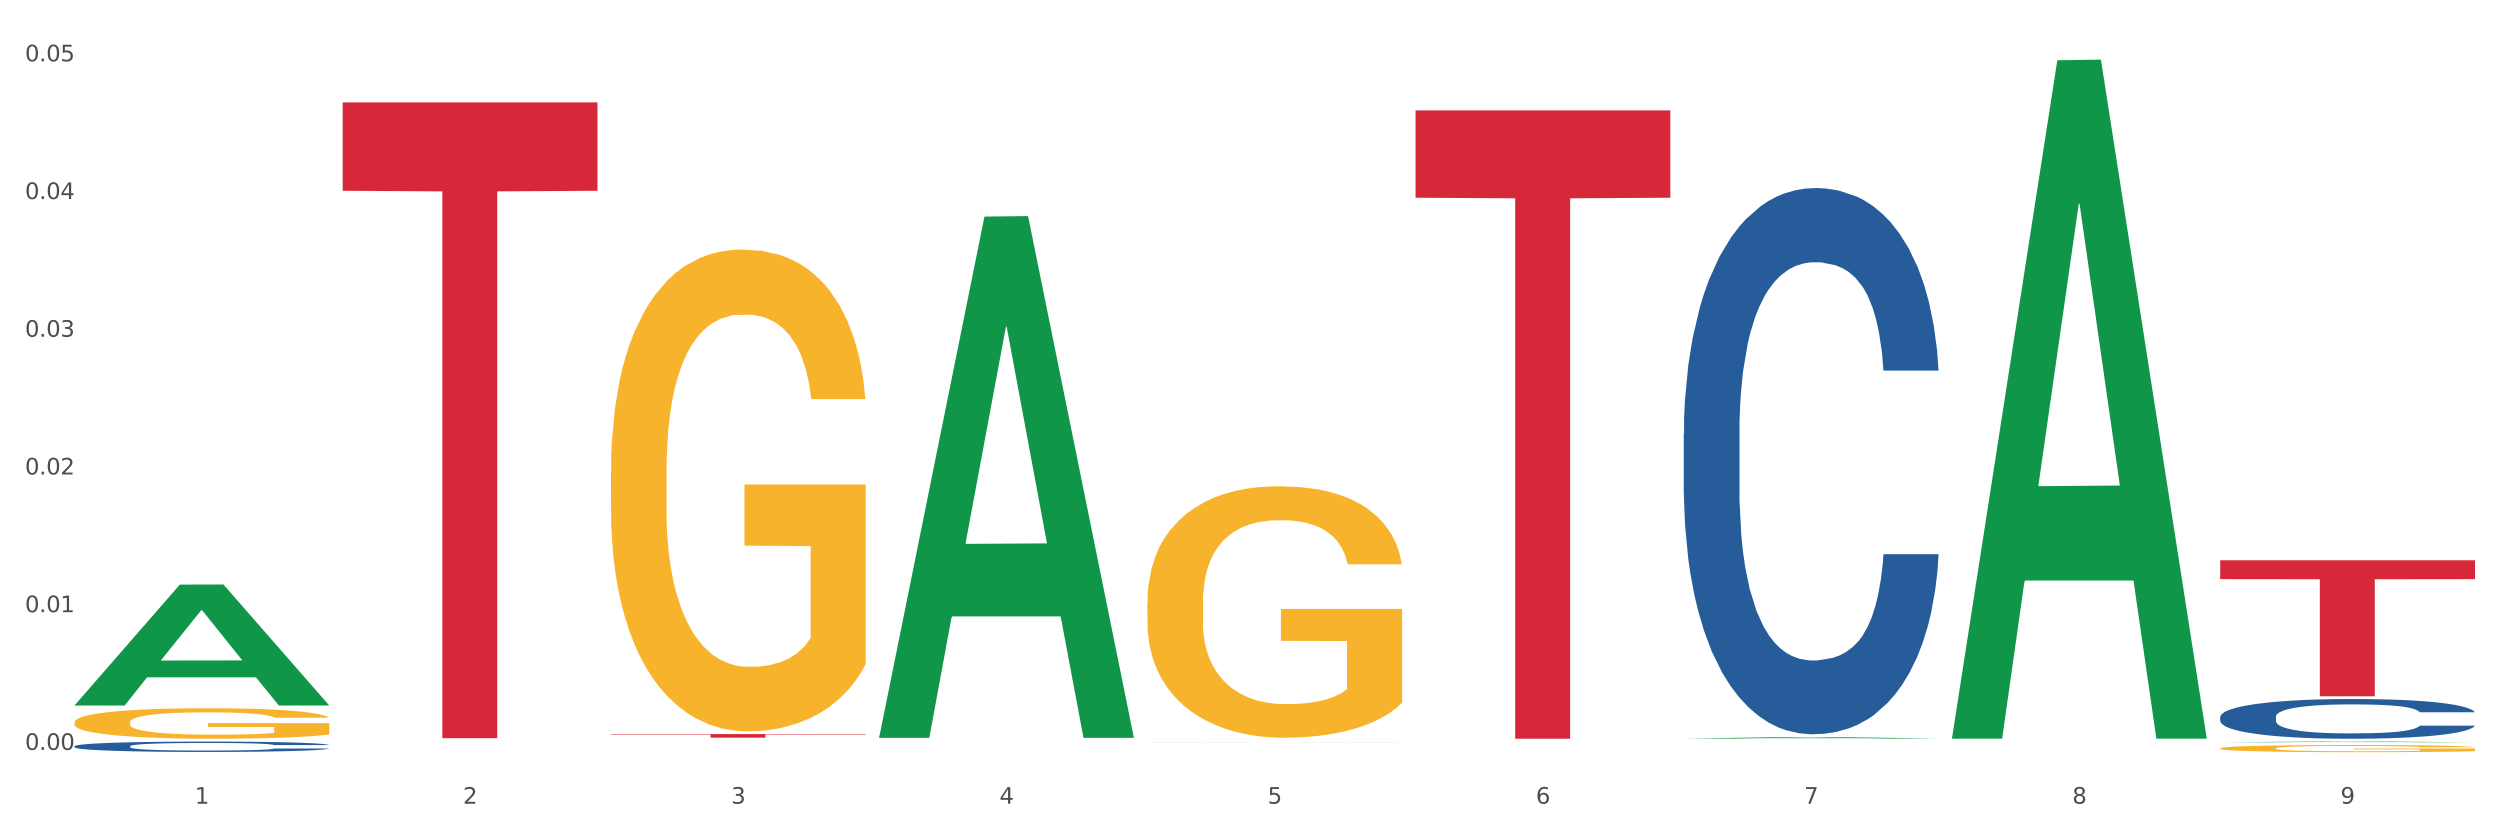
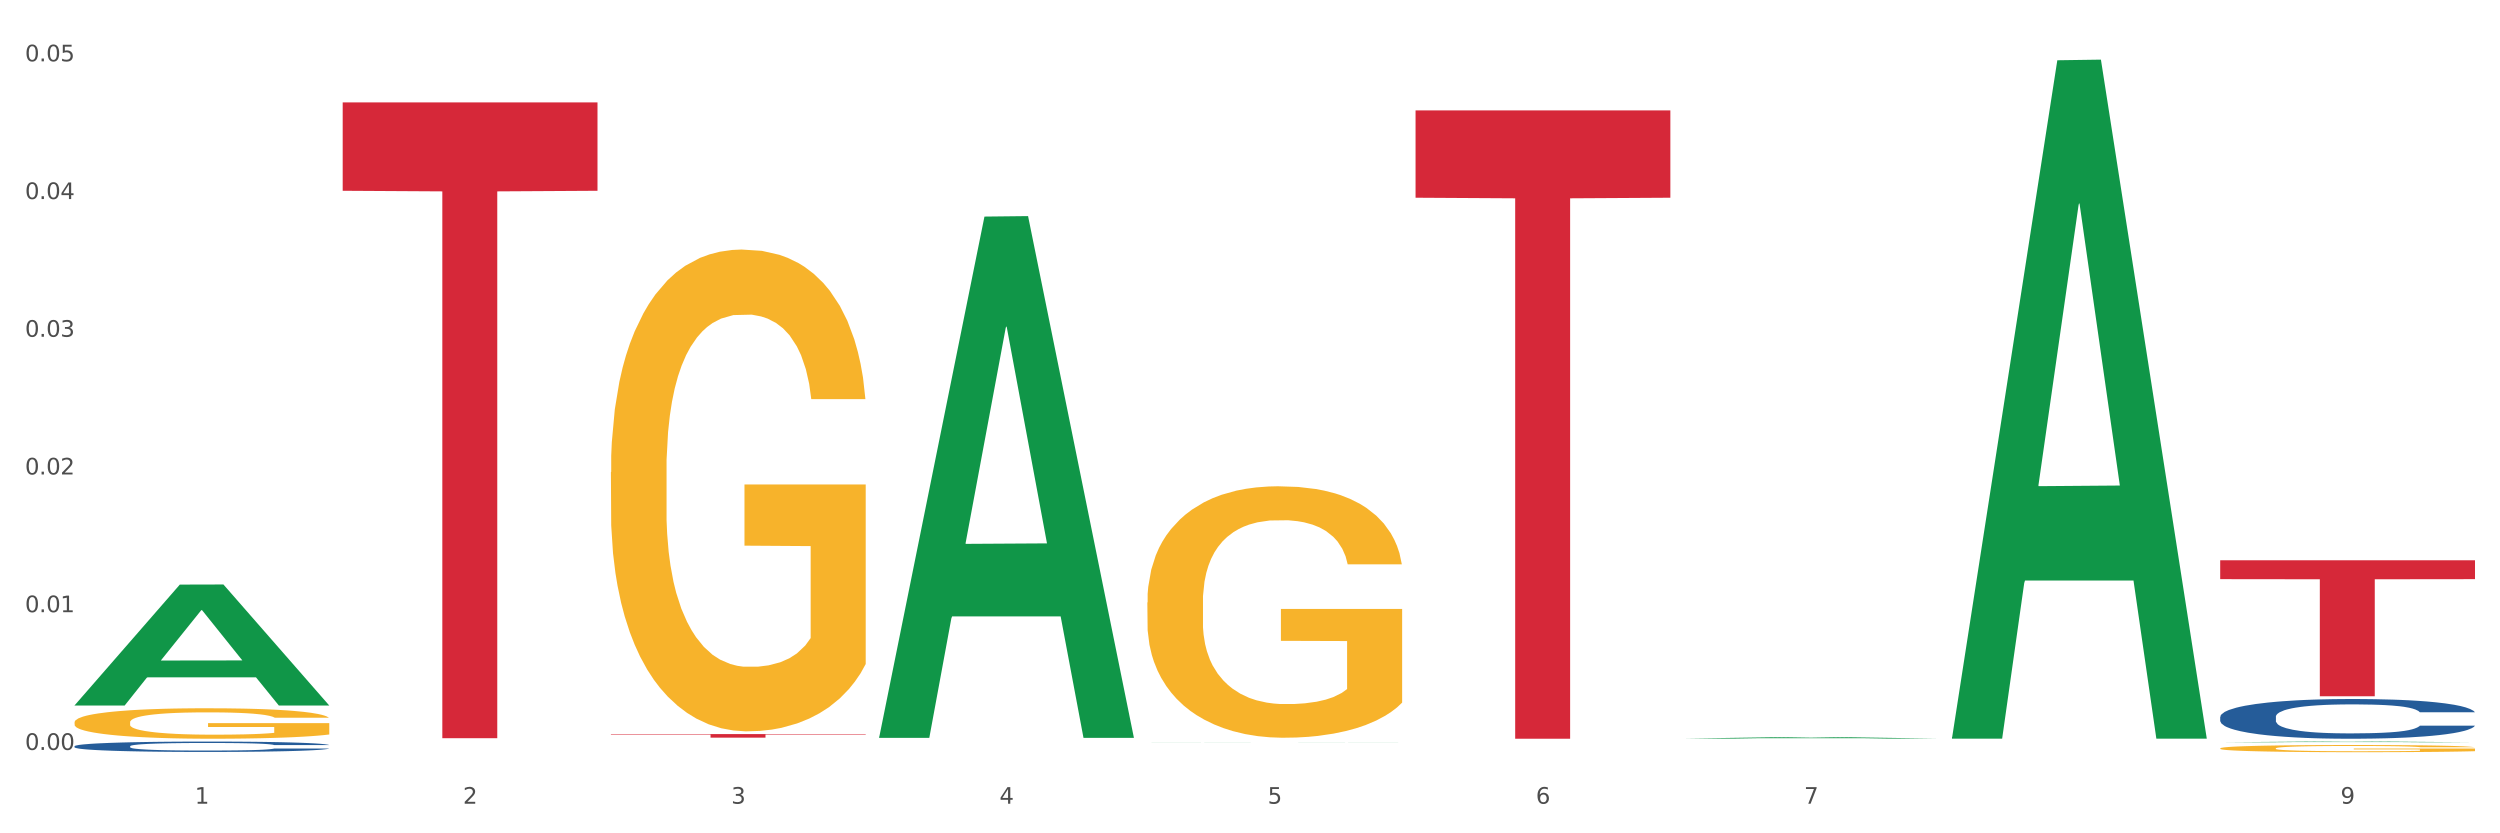
<svg xmlns="http://www.w3.org/2000/svg" xmlns:xlink="http://www.w3.org/1999/xlink" width="1080pt" height="360pt" viewBox="0 0 1080 360" version="1.1">
  <rect x="0" y="0" width="1080" height="360" fill="#333333" stroke="none" />
  <defs>
    <style type="text/css">*{stroke-linejoin: round; stroke-linecap: butt}</style>
  </defs>
  <g id="figure_1">
    <g id="patch_1">
      <path d="M 0 360  L 1080 360  L 1080 0  L 0 0  z " style="fill: #ffffff; stroke: #ffffff; stroke-linejoin: miter" />
    </g>
    <g id="axes_1">
      <g id="matplotlib.axis_1">
        <g id="xtick_1">
          <g id="text_1">
            <g style="fill: #4d4d4d" transform="translate(84.159 347.204) scale(0.096 -0.096)">
              <defs>
                <path id="DejaVuSans-31" d="M 794 531  L 1825 531  L 1825 4091  L 703 3866  L 703 4441  L 1819 4666  L 2450 4666  L 2450 531  L 3481 531  L 3481 0  L 794 0  L 794 531  z " transform="scale(0.016)" />
              </defs>
              <use xlink:href="#DejaVuSans-31" />
            </g>
          </g>
        </g>
        <g id="xtick_2">
          <g id="text_2">
            <g style="fill: #4d4d4d" transform="translate(200.027 347.204) scale(0.096 -0.096)">
              <defs>
                <path id="DejaVuSans-32" d="M 1228 531  L 3431 531  L 3431 0  L 469 0  L 469 531  Q 828 903 1448 1529  Q 2069 2156 2228 2338  Q 2531 2678 2651 2914  Q 2772 3150 2772 3378  Q 2772 3750 2511 3984  Q 2250 4219 1831 4219  Q 1534 4219 1204 4116  Q 875 4013 500 3803  L 500 4441  Q 881 4594 1212 4672  Q 1544 4750 1819 4750  Q 2544 4750 2975 4387  Q 3406 4025 3406 3419  Q 3406 3131 3298 2873  Q 3191 2616 2906 2266  Q 2828 2175 2409 1742  Q 1991 1309 1228 531  z " transform="scale(0.016)" />
              </defs>
              <use xlink:href="#DejaVuSans-32" />
            </g>
          </g>
        </g>
        <g id="xtick_3">
          <g id="text_3">
            <g style="fill: #4d4d4d" transform="translate(315.896 347.204) scale(0.096 -0.096)">
              <defs>
                <path id="DejaVuSans-33" d="M 2597 2516  Q 3050 2419 3304 2112  Q 3559 1806 3559 1356  Q 3559 666 3084 287  Q 2609 -91 1734 -91  Q 1441 -91 1130 -33  Q 819 25 488 141  L 488 750  Q 750 597 1062 519  Q 1375 441 1716 441  Q 2309 441 2620 675  Q 2931 909 2931 1356  Q 2931 1769 2642 2001  Q 2353 2234 1838 2234  L 1294 2234  L 1294 2753  L 1863 2753  Q 2328 2753 2575 2939  Q 2822 3125 2822 3475  Q 2822 3834 2567 4026  Q 2313 4219 1838 4219  Q 1578 4219 1281 4162  Q 984 4106 628 3988  L 628 4550  Q 988 4650 1302 4700  Q 1616 4750 1894 4750  Q 2613 4750 3031 4423  Q 3450 4097 3450 3541  Q 3450 3153 3228 2886  Q 3006 2619 2597 2516  z " transform="scale(0.016)" />
              </defs>
              <use xlink:href="#DejaVuSans-33" />
            </g>
          </g>
        </g>
        <g id="xtick_4">
          <g id="text_4">
            <g style="fill: #4d4d4d" transform="translate(431.765 347.204) scale(0.096 -0.096)">
              <defs>
                <path id="DejaVuSans-34" d="M 2419 4116  L 825 1625  L 2419 1625  L 2419 4116  z M 2253 4666  L 3047 4666  L 3047 1625  L 3713 1625  L 3713 1100  L 3047 1100  L 3047 0  L 2419 0  L 2419 1100  L 313 1100  L 313 1709  L 2253 4666  z " transform="scale(0.016)" />
              </defs>
              <use xlink:href="#DejaVuSans-34" />
            </g>
          </g>
        </g>
        <g id="xtick_5">
          <g id="text_5">
            <g style="fill: #4d4d4d" transform="translate(547.634 347.204) scale(0.096 -0.096)">
              <defs>
                <path id="DejaVuSans-35" d="M 691 4666  L 3169 4666  L 3169 4134  L 1269 4134  L 1269 2991  Q 1406 3038 1543 3061  Q 1681 3084 1819 3084  Q 2600 3084 3056 2656  Q 3513 2228 3513 1497  Q 3513 744 3044 326  Q 2575 -91 1722 -91  Q 1428 -91 1123 -41  Q 819 9 494 109  L 494 744  Q 775 591 1075 516  Q 1375 441 1709 441  Q 2250 441 2565 725  Q 2881 1009 2881 1497  Q 2881 1984 2565 2268  Q 2250 2553 1709 2553  Q 1456 2553 1204 2497  Q 953 2441 691 2322  L 691 4666  z " transform="scale(0.016)" />
              </defs>
              <use xlink:href="#DejaVuSans-35" />
            </g>
          </g>
        </g>
        <g id="xtick_6">
          <g id="text_6">
            <g style="fill: #4d4d4d" transform="translate(663.502 347.204) scale(0.096 -0.096)">
              <defs>
                <path id="DejaVuSans-36" d="M 2113 2584  Q 1688 2584 1439 2293  Q 1191 2003 1191 1497  Q 1191 994 1439 701  Q 1688 409 2113 409  Q 2538 409 2786 701  Q 3034 994 3034 1497  Q 3034 2003 2786 2293  Q 2538 2584 2113 2584  z M 3366 4563  L 3366 3988  Q 3128 4100 2886 4159  Q 2644 4219 2406 4219  Q 1781 4219 1451 3797  Q 1122 3375 1075 2522  Q 1259 2794 1537 2939  Q 1816 3084 2150 3084  Q 2853 3084 3261 2657  Q 3669 2231 3669 1497  Q 3669 778 3244 343  Q 2819 -91 2113 -91  Q 1303 -91 875 529  Q 447 1150 447 2328  Q 447 3434 972 4092  Q 1497 4750 2381 4750  Q 2619 4750 2861 4703  Q 3103 4656 3366 4563  z " transform="scale(0.016)" />
              </defs>
              <use xlink:href="#DejaVuSans-36" />
            </g>
          </g>
        </g>
        <g id="xtick_7">
          <g id="text_7">
            <g style="fill: #4d4d4d" transform="translate(779.371 347.204) scale(0.096 -0.096)">
              <defs>
                <path id="DejaVuSans-37" d="M 525 4666  L 3525 4666  L 3525 4397  L 1831 0  L 1172 0  L 2766 4134  L 525 4134  L 525 4666  z " transform="scale(0.016)" />
              </defs>
              <use xlink:href="#DejaVuSans-37" />
            </g>
          </g>
        </g>
        <g id="xtick_8">
          <g id="text_8">
            <g style="fill: #4d4d4d" transform="translate(895.24 347.204) scale(0.096 -0.096)">
              <defs>
-                 <path id="DejaVuSans-38" d="M 2034 2216  Q 1584 2216 1326 1975  Q 1069 1734 1069 1313  Q 1069 891 1326 650  Q 1584 409 2034 409  Q 2484 409 2743 651  Q 3003 894 3003 1313  Q 3003 1734 2745 1975  Q 2488 2216 2034 2216  z M 1403 2484  Q 997 2584 770 2862  Q 544 3141 544 3541  Q 544 4100 942 4425  Q 1341 4750 2034 4750  Q 2731 4750 3128 4425  Q 3525 4100 3525 3541  Q 3525 3141 3298 2862  Q 3072 2584 2669 2484  Q 3125 2378 3379 2068  Q 3634 1759 3634 1313  Q 3634 634 3220 271  Q 2806 -91 2034 -91  Q 1263 -91 848 271  Q 434 634 434 1313  Q 434 1759 690 2068  Q 947 2378 1403 2484  z M 1172 3481  Q 1172 3119 1398 2916  Q 1625 2713 2034 2713  Q 2441 2713 2670 2916  Q 2900 3119 2900 3481  Q 2900 3844 2670 4047  Q 2441 4250 2034 4250  Q 1625 4250 1398 4047  Q 1172 3844 1172 3481  z " transform="scale(0.016)" />
-               </defs>
+                 </defs>
              <use xlink:href="#DejaVuSans-38" />
            </g>
          </g>
        </g>
        <g id="xtick_9">
          <g id="text_9">
            <g style="fill: #4d4d4d" transform="translate(1011.108 347.204) scale(0.096 -0.096)">
              <defs>
                <path id="DejaVuSans-39" d="M 703 97  L 703 672  Q 941 559 1184 500  Q 1428 441 1663 441  Q 2288 441 2617 861  Q 2947 1281 2994 2138  Q 2813 1869 2534 1725  Q 2256 1581 1919 1581  Q 1219 1581 811 2004  Q 403 2428 403 3163  Q 403 3881 828 4315  Q 1253 4750 1959 4750  Q 2769 4750 3195 4129  Q 3622 3509 3622 2328  Q 3622 1225 3098 567  Q 2575 -91 1691 -91  Q 1453 -91 1209 -44  Q 966 3 703 97  z M 1959 2075  Q 2384 2075 2632 2365  Q 2881 2656 2881 3163  Q 2881 3666 2632 3958  Q 2384 4250 1959 4250  Q 1534 4250 1286 3958  Q 1038 3666 1038 3163  Q 1038 2656 1286 2365  Q 1534 2075 1959 2075  z " transform="scale(0.016)" />
              </defs>
              <use xlink:href="#DejaVuSans-39" />
            </g>
          </g>
        </g>
        <g id="xtick_10" />
        <g id="xtick_11" />
        <g id="xtick_12" />
        <g id="xtick_13" />
        <g id="xtick_14" />
        <g id="xtick_15" />
        <g id="xtick_16" />
        <g id="xtick_17" />
      </g>
      <g id="matplotlib.axis_2">
        <g id="ytick_1">
          <g id="text_10">
            <g style="fill: #4d4d4d" transform="translate(10.8 323.962) scale(0.096 -0.096)">
              <defs>
                <path id="DejaVuSans-30" d="M 2034 4250  Q 1547 4250 1301 3770  Q 1056 3291 1056 2328  Q 1056 1369 1301 889  Q 1547 409 2034 409  Q 2525 409 2770 889  Q 3016 1369 3016 2328  Q 3016 3291 2770 3770  Q 2525 4250 2034 4250  z M 2034 4750  Q 2819 4750 3233 4129  Q 3647 3509 3647 2328  Q 3647 1150 3233 529  Q 2819 -91 2034 -91  Q 1250 -91 836 529  Q 422 1150 422 2328  Q 422 3509 836 4129  Q 1250 4750 2034 4750  z " transform="scale(0.016)" />
                <path id="DejaVuSans-2e" d="M 684 794  L 1344 794  L 1344 0  L 684 0  L 684 794  z " transform="scale(0.016)" />
              </defs>
              <use xlink:href="#DejaVuSans-30" />
              <use xlink:href="#DejaVuSans-2e" transform="translate(63.623 0)" />
              <use xlink:href="#DejaVuSans-30" transform="translate(95.41 0)" />
              <use xlink:href="#DejaVuSans-30" transform="translate(159.033 0)" />
            </g>
          </g>
        </g>
        <g id="ytick_2">
          <g id="text_11">
            <g style="fill: #4d4d4d" transform="translate(10.8 264.469) scale(0.096 -0.096)">
              <use xlink:href="#DejaVuSans-30" />
              <use xlink:href="#DejaVuSans-2e" transform="translate(63.623 0)" />
              <use xlink:href="#DejaVuSans-30" transform="translate(95.41 0)" />
              <use xlink:href="#DejaVuSans-31" transform="translate(159.033 0)" />
            </g>
          </g>
        </g>
        <g id="ytick_3">
          <g id="text_12">
            <g style="fill: #4d4d4d" transform="translate(10.8 204.976) scale(0.096 -0.096)">
              <use xlink:href="#DejaVuSans-30" />
              <use xlink:href="#DejaVuSans-2e" transform="translate(63.623 0)" />
              <use xlink:href="#DejaVuSans-30" transform="translate(95.41 0)" />
              <use xlink:href="#DejaVuSans-32" transform="translate(159.033 0)" />
            </g>
          </g>
        </g>
        <g id="ytick_4">
          <g id="text_13">
            <g style="fill: #4d4d4d" transform="translate(10.8 145.483) scale(0.096 -0.096)">
              <use xlink:href="#DejaVuSans-30" />
              <use xlink:href="#DejaVuSans-2e" transform="translate(63.623 0)" />
              <use xlink:href="#DejaVuSans-30" transform="translate(95.41 0)" />
              <use xlink:href="#DejaVuSans-33" transform="translate(159.033 0)" />
            </g>
          </g>
        </g>
        <g id="ytick_5">
          <g id="text_14">
            <g style="fill: #4d4d4d" transform="translate(10.8 85.991) scale(0.096 -0.096)">
              <use xlink:href="#DejaVuSans-30" />
              <use xlink:href="#DejaVuSans-2e" transform="translate(63.623 0)" />
              <use xlink:href="#DejaVuSans-30" transform="translate(95.41 0)" />
              <use xlink:href="#DejaVuSans-34" transform="translate(159.033 0)" />
            </g>
          </g>
        </g>
        <g id="ytick_6">
          <g id="text_15">
            <g style="fill: #4d4d4d" transform="translate(10.8 26.498) scale(0.096 -0.096)">
              <use xlink:href="#DejaVuSans-30" />
              <use xlink:href="#DejaVuSans-2e" transform="translate(63.623 0)" />
              <use xlink:href="#DejaVuSans-30" transform="translate(95.41 0)" />
              <use xlink:href="#DejaVuSans-35" transform="translate(159.033 0)" />
            </g>
          </g>
        </g>
        <g id="ytick_7" />
        <g id="ytick_8" />
        <g id="ytick_9" />
        <g id="ytick_10" />
        <g id="ytick_11" />
      </g>
      <g id="PolyCollection_1">
        <path d="M 32.175 304.694  L 32.288 304.645  L 77.68 252.544  L 96.518 252.494  L 142.25 304.793  L 120.462 304.793  L 110.589 292.614  L 63.722 292.614  L 63.382 292.811  L 53.85 304.793  L 32.175 304.793  L 32.175 304.694  L 69.623 285.347  L 104.689 285.297  L 87.326 263.642  L 87.099 263.543  L 86.872 263.691  L 69.51 285.297  L 69.623 285.347  L 32.175 304.694  z " clip-path="url(#pfd8115ed61)" style="fill: #109648" />
        <path d="M 959.125 309.684  L 959.255 309.668  L 959.255 309.229  L 959.645 308.634  L 961.076 307.536  L 962.898 306.706  L 966.021 305.734  L 967.712 305.326  L 969.924 304.871  L 974.478 304.135  L 979.683 303.508  L 983.326 303.163  L 986.058 302.943  L 992.173 302.552  L 995.686 302.379  L 999.33 302.238  L 1002.452 302.144  L 1007.657 302.034  L 1011.82 301.987  L 1016.635 301.972  L 1020.668 301.987  L 1026.003 302.05  L 1033.809 302.238  L 1036.802 302.348  L 1040.835 302.536  L 1044.999 302.787  L 1048.382 303.037  L 1052.285 303.398  L 1056.319 303.868  L 1060.222 304.464  L 1062.955 305.013  L 1065.167 305.593  L 1067.118 306.298  L 1068.549 307.066  L 1069.2 307.709  L 1045.389 307.709  L 1044.739 307.129  L 1043.438 306.502  L 1042.137 306.078  L 1040.705 305.734  L 1038.493 305.342  L 1036.542 305.091  L 1033.289 304.793  L 1030.296 304.605  L 1027.824 304.495  L 1024.832 304.401  L 1018.456 304.307  L 1013.902 304.307  L 1011.04 304.339  L 1007.527 304.417  L 1004.534 304.527  L 1001.021 304.715  L 998.289 304.919  L 995.556 305.185  L 993.995 305.373  L 991.653 305.718  L 990.092 306  L 988.01 306.486  L 986.839 306.831  L 984.757 307.724  L 983.846 308.383  L 983.456 308.837  L 983.196 309.339  L 983.196 311.784  L 983.976 312.882  L 984.627 313.352  L 985.668 313.885  L 987.619 314.575  L 990.482 315.249  L 993.474 315.735  L 995.947 316.032  L 998.289 316.252  L 1000.631 316.424  L 1003.493 316.581  L 1005.835 316.675  L 1009.348 316.769  L 1013.512 316.816  L 1016.765 316.816  L 1023.4 316.738  L 1026.393 316.659  L 1029.255 316.55  L 1032.378 316.377  L 1034.85 316.189  L 1036.282 316.048  L 1038.624 315.75  L 1040.445 315.437  L 1042.006 315.076  L 1043.047 314.763  L 1044.218 314.292  L 1045.129 313.759  L 1045.389 313.477  L 1069.2 313.477  L 1068.68 314.042  L 1067.769 314.59  L 1065.947 315.327  L 1064.516 315.75  L 1062.304 316.268  L 1059.962 316.706  L 1056.709 317.192  L 1053.717 317.553  L 1050.594 317.866  L 1047.211 318.149  L 1041.096 318.54  L 1038.884 318.65  L 1034.2 318.838  L 1030.557 318.948  L 1025.222 319.058  L 1019.757 319.12  L 1014.032 319.136  L 1008.958 319.105  L 1003.363 319.011  L 999.85 318.917  L 995.947 318.776  L 991.393 318.556  L 987.099 318.29  L 983.065 317.976  L 979.292 317.616  L 975.779 317.208  L 971.225 316.534  L 967.842 315.876  L 965.37 315.264  L 963.679 314.747  L 961.987 314.089  L 961.076 313.634  L 959.645 312.537  L 959.125 311.518  L 959.125 309.684  z " clip-path="url(#pfd8115ed61)" style="fill: #255c99" />
        <path d="M 32.175 312.055  L 32.305 312.043  L 32.305 311.61  L 32.565 311.237  L 33.864 310.335  L 35.814 309.59  L 37.243 309.193  L 38.673 308.868  L 40.362 308.544  L 42.442 308.207  L 46.211 307.714  L 48.55 307.462  L 51.409 307.197  L 56.607 306.812  L 60.376 306.596  L 64.275 306.416  L 70.643 306.199  L 74.802 306.103  L 79.22 306.031  L 84.548 305.983  L 88.577 305.971  L 97.414 306.007  L 104.952 306.115  L 108.591 306.199  L 113.269 306.344  L 115.739 306.44  L 119.767 306.632  L 123.926 306.885  L 126.785 307.101  L 131.074 307.51  L 134.323 307.919  L 137.312 308.424  L 138.871 308.772  L 140.041 309.097  L 141.081 309.47  L 142.12 310.059  L 118.728 310.059  L 117.818 309.638  L 116.388 309.241  L 114.309 308.856  L 112.49 308.616  L 109.371 308.315  L 106.512 308.123  L 103.522 307.979  L 99.884 307.858  L 97.025 307.798  L 92.996 307.75  L 85.068 307.762  L 79.74 307.858  L 76.101 307.979  L 73.762 308.087  L 71.683 308.207  L 69.343 308.375  L 66.614 308.628  L 64.665 308.856  L 62.715 309.145  L 61.156 309.434  L 59.726 309.77  L 58.557 310.131  L 57.647 310.504  L 56.867 310.96  L 56.217 311.718  L 56.217 313.365  L 56.477 313.738  L 57.127 314.231  L 57.907 314.603  L 59.206 315.048  L 60.376 315.349  L 62.585 315.782  L 65.055 316.142  L 67.004 316.371  L 68.953 316.563  L 72.332 316.828  L 76.101 317.044  L 79.35 317.176  L 83.769 317.297  L 86.758 317.345  L 89.357 317.369  L 95.725 317.369  L 100.274 317.333  L 105.342 317.249  L 109.241 317.14  L 112.49 317.008  L 116.129 316.792  L 118.468 316.587  L 118.468 314.074  L 89.877 314.062  L 89.877 312.391  L 142.25 312.391  L 142.25 317.297  L 140.041 317.549  L 137.572 317.778  L 134.973 317.982  L 131.074 318.234  L 126.395 318.475  L 122.237 318.643  L 117.818 318.787  L 112.62 318.92  L 105.862 319.04  L 101.703 319.088  L 96.505 319.124  L 90.397 319.136  L 85.068 319.112  L 79.87 319.052  L 74.412 318.944  L 69.083 318.787  L 65.055 318.631  L 61.026 318.439  L 56.737 318.186  L 53.358 317.946  L 50.759 317.729  L 47.9 317.453  L 44.781 317.092  L 42.442 316.768  L 40.362 316.431  L 38.153 315.998  L 36.594 315.625  L 35.034 315.156  L 34.124 314.808  L 33.085 314.267  L 32.305 313.509  L 32.175 312.055  z " clip-path="url(#pfd8115ed61)" style="fill: #f7b32b" />
        <path d="M 263.912 203.981  L 264.042 203.791  L 264.042 196.948  L 264.302 191.055  L 265.602 176.798  L 267.551 165.012  L 268.981 158.739  L 270.41 153.607  L 272.1 148.474  L 274.179 143.152  L 277.948 135.358  L 280.287 131.366  L 283.146 127.184  L 288.345 121.101  L 292.114 117.68  L 296.012 114.828  L 302.38 111.407  L 306.539 109.886  L 310.958 108.745  L 316.286 107.985  L 320.315 107.795  L 329.152 108.365  L 336.689 110.076  L 340.328 111.407  L 345.007 113.688  L 347.476 115.209  L 351.505 118.25  L 355.663 122.242  L 358.523 125.663  L 362.811 132.127  L 366.06 138.59  L 369.049 146.573  L 370.609 152.086  L 371.778 157.219  L 372.818 163.111  L 373.858 172.426  L 350.465 172.426  L 349.555 165.773  L 348.126 159.5  L 346.047 153.417  L 344.227 149.615  L 341.108 144.863  L 338.249 141.821  L 335.26 139.54  L 331.621 137.639  L 328.762 136.689  L 324.733 135.928  L 316.806 136.118  L 311.477 137.639  L 307.839 139.54  L 305.499 141.251  L 303.42 143.152  L 301.081 145.813  L 298.352 149.805  L 296.402 153.417  L 294.453 157.979  L 292.893 162.541  L 291.464 167.864  L 290.294 173.566  L 289.384 179.459  L 288.605 186.683  L 287.955 198.658  L 287.955 224.701  L 288.215 230.594  L 288.865 238.387  L 289.644 244.28  L 290.944 251.313  L 292.114 256.066  L 294.323 262.909  L 296.792 268.612  L 298.741 272.223  L 300.691 275.265  L 304.07 279.447  L 307.839 282.869  L 311.088 284.96  L 315.506 286.86  L 318.495 287.621  L 321.094 288.001  L 327.462 288.001  L 332.011 287.431  L 337.079 286.1  L 340.978 284.389  L 344.227 282.298  L 347.866 278.877  L 350.205 275.645  L 350.205 235.916  L 321.614 235.726  L 321.614 209.303  L 373.988 209.303  L 373.988 286.86  L 371.778 290.852  L 369.309 294.464  L 366.71 297.696  L 362.811 301.687  L 358.133 305.489  L 353.974 308.151  L 349.555 310.432  L 344.357 312.523  L 337.599 314.424  L 333.44 315.184  L 328.242 315.754  L 322.134 315.944  L 316.806 315.564  L 311.607 314.614  L 306.149 312.903  L 300.821 310.432  L 296.792 307.96  L 292.763 304.919  L 288.475 300.927  L 285.096 297.125  L 282.497 293.704  L 279.637 289.332  L 276.518 283.629  L 274.179 278.496  L 272.1 273.174  L 269.891 266.331  L 268.331 260.438  L 266.772 253.024  L 265.862 247.512  L 264.822 238.958  L 264.042 226.982  L 263.912 203.981  z " clip-path="url(#pfd8115ed61)" style="fill: #f7b32b" />
        <path d="M 495.65 260.27  L 495.78 260.17  L 495.78 256.598  L 496.04 253.523  L 497.339 246.081  L 499.289 239.93  L 500.718 236.655  L 502.148 233.977  L 503.837 231.298  L 505.917 228.52  L 509.685 224.452  L 512.025 222.368  L 514.884 220.185  L 520.082 217.01  L 523.851 215.224  L 527.75 213.736  L 534.118 211.95  L 538.276 211.156  L 542.695 210.561  L 548.023 210.164  L 552.052 210.065  L 560.889 210.363  L 568.427 211.255  L 572.066 211.95  L 576.744 213.141  L 579.214 213.934  L 583.242 215.522  L 587.401 217.605  L 590.26 219.391  L 594.549 222.765  L 597.798 226.138  L 600.787 230.305  L 602.346 233.183  L 603.516 235.862  L 604.556 238.937  L 605.595 243.799  L 582.203 243.799  L 581.293 240.327  L 579.863 237.052  L 577.784 233.877  L 575.965 231.893  L 572.846 229.412  L 569.986 227.825  L 566.997 226.634  L 563.359 225.642  L 560.499 225.146  L 556.471 224.749  L 548.543 224.848  L 543.215 225.642  L 539.576 226.634  L 537.237 227.527  L 535.157 228.52  L 532.818 229.909  L 530.089 231.992  L 528.14 233.877  L 526.19 236.259  L 524.631 238.64  L 523.201 241.418  L 522.032 244.395  L 521.122 247.47  L 520.342 251.241  L 519.692 257.491  L 519.692 271.084  L 519.952 274.16  L 520.602 278.228  L 521.382 281.304  L 522.681 284.975  L 523.851 287.455  L 526.06 291.027  L 528.529 294.004  L 530.479 295.889  L 532.428 297.477  L 535.807 299.659  L 539.576 301.445  L 542.825 302.537  L 547.244 303.529  L 550.233 303.926  L 552.832 304.124  L 559.2 304.124  L 563.748 303.827  L 568.817 303.132  L 572.716 302.239  L 575.965 301.148  L 579.603 299.362  L 581.943 297.675  L 581.943 276.938  L 553.352 276.839  L 553.352 263.048  L 605.725 263.048  L 605.725 303.529  L 603.516 305.612  L 601.047 307.498  L 598.447 309.184  L 594.549 311.268  L 589.87 313.252  L 585.711 314.641  L 581.293 315.832  L 576.094 316.923  L 569.337 317.916  L 565.178 318.312  L 559.98 318.61  L 553.871 318.709  L 548.543 318.511  L 543.345 318.015  L 537.887 317.122  L 532.558 315.832  L 528.529 314.542  L 524.501 312.955  L 520.212 310.871  L 516.833 308.887  L 514.234 307.101  L 511.375 304.819  L 508.256 301.842  L 505.917 299.163  L 503.837 296.385  L 501.628 292.813  L 500.068 289.737  L 498.509 285.868  L 497.599 282.991  L 496.56 278.526  L 495.78 272.275  L 495.65 260.27  z " clip-path="url(#pfd8115ed61)" style="fill: #f7b32b" />
        <path d="M 959.125 323.279  L 959.255 323.276  L 959.255 323.174  L 959.515 323.086  L 960.814 322.873  L 962.764 322.697  L 964.193 322.604  L 965.623 322.527  L 967.312 322.45  L 969.391 322.371  L 973.16 322.255  L 975.5 322.195  L 978.359 322.133  L 983.557 322.042  L 987.326 321.991  L 991.225 321.948  L 997.593 321.897  L 1001.751 321.875  L 1006.17 321.858  L 1011.498 321.846  L 1015.527 321.843  L 1024.364 321.852  L 1031.902 321.877  L 1035.541 321.897  L 1040.219 321.931  L 1042.688 321.954  L 1046.717 321.999  L 1050.876 322.059  L 1053.735 322.11  L 1058.024 322.206  L 1061.273 322.303  L 1064.262 322.422  L 1065.821 322.504  L 1066.991 322.581  L 1068.03 322.669  L 1069.07 322.808  L 1045.677 322.808  L 1044.768 322.709  L 1043.338 322.615  L 1041.259 322.524  L 1039.439 322.467  L 1036.32 322.397  L 1033.461 322.351  L 1030.472 322.317  L 1026.833 322.289  L 1023.974 322.275  L 1019.946 322.263  L 1012.018 322.266  L 1006.69 322.289  L 1003.051 322.317  L 1000.712 322.343  L 998.632 322.371  L 996.293 322.411  L 993.564 322.47  L 991.614 322.524  L 989.665 322.592  L 988.106 322.66  L 986.676 322.74  L 985.506 322.825  L 984.597 322.913  L 983.817 323.021  L 983.167 323.199  L 983.167 323.588  L 983.427 323.676  L 984.077 323.792  L 984.857 323.88  L 986.156 323.985  L 987.326 324.056  L 989.535 324.158  L 992.004 324.243  L 993.954 324.297  L 995.903 324.342  L 999.282 324.405  L 1003.051 324.456  L 1006.3 324.487  L 1010.718 324.515  L 1013.708 324.527  L 1016.307 324.533  L 1022.675 324.533  L 1027.223 324.524  L 1032.292 324.504  L 1036.19 324.479  L 1039.439 324.447  L 1043.078 324.396  L 1045.418 324.348  L 1045.418 323.755  L 1016.827 323.752  L 1016.827 323.358  L 1069.2 323.358  L 1069.2 324.515  L 1066.991 324.575  L 1064.521 324.629  L 1061.922 324.677  L 1058.024 324.737  L 1053.345 324.793  L 1049.186 324.833  L 1044.768 324.867  L 1039.569 324.898  L 1032.811 324.927  L 1028.653 324.938  L 1023.454 324.947  L 1017.346 324.95  L 1012.018 324.944  L 1006.82 324.93  L 1001.361 324.904  L 996.033 324.867  L 992.004 324.83  L 987.976 324.785  L 983.687 324.725  L 980.308 324.669  L 977.709 324.618  L 974.85 324.552  L 971.731 324.467  L 969.391 324.391  L 967.312 324.311  L 965.103 324.209  L 963.543 324.121  L 961.984 324.011  L 961.074 323.928  L 960.034 323.801  L 959.255 323.622  L 959.125 323.279  z " clip-path="url(#pfd8115ed61)" style="fill: #f7b32b" />
        <path d="M 148.044 44.248  L 258.119 44.248  L 258.119 82.416  L 214.819 82.674  L 214.819 318.904  L 191.083 318.904  L 191.083 82.674  L 148.044 82.416  L 148.044 44.506  L 148.044 44.248  z " clip-path="url(#pfd8115ed61)" style="fill: #d62839" />
        <path d="M 263.912 317.123  L 373.988 317.123  L 373.988 317.337  L 330.688 317.338  L 330.688 318.664  L 306.951 318.664  L 306.951 317.338  L 263.912 317.337  L 263.912 317.124  L 263.912 317.123  z " clip-path="url(#pfd8115ed61)" style="fill: #d62839" />
        <path d="M 611.519 47.697  L 721.594 47.697  L 721.594 85.416  L 678.294 85.671  L 678.294 319.125  L 654.557 319.125  L 654.557 85.671  L 611.519 85.416  L 611.519 47.951  L 611.519 47.697  z " clip-path="url(#pfd8115ed61)" style="fill: #d62839" />
-         <path d="M 727.387 187.258  L 727.517 187.043  L 727.517 181.009  L 727.908 172.82  L 729.339 157.735  L 731.161 146.313  L 734.283 132.952  L 735.975 127.349  L 738.187 121.099  L 742.741 110.971  L 747.945 102.35  L 751.588 97.609  L 754.321 94.592  L 760.436 89.205  L 763.949 86.834  L 767.592 84.895  L 770.715 83.602  L 775.919 82.093  L 780.083 81.447  L 784.897 81.231  L 788.931 81.447  L 794.265 82.309  L 802.072 84.895  L 805.065 86.403  L 809.098 88.989  L 813.262 92.437  L 816.645 95.885  L 820.548 100.842  L 824.581 107.307  L 828.485 115.496  L 831.217 123.039  L 833.429 131.012  L 835.381 140.71  L 836.812 151.269  L 837.463 160.105  L 813.652 160.105  L 813.001 152.131  L 811.7 143.511  L 810.399 137.693  L 808.968 132.952  L 806.756 127.564  L 804.804 124.116  L 801.551 120.022  L 798.559 117.436  L 796.087 115.927  L 793.094 114.634  L 786.719 113.341  L 782.165 113.341  L 779.302 113.772  L 775.789 114.85  L 772.797 116.358  L 769.284 118.944  L 766.551 121.746  L 763.819 125.409  L 762.257 127.995  L 759.915 132.736  L 758.354 136.615  L 756.272 143.296  L 755.101 148.037  L 753.019 160.321  L 752.109 169.372  L 751.718 175.621  L 751.458 182.517  L 751.458 216.136  L 752.239 231.221  L 752.889 237.686  L 753.93 245.013  L 755.882 254.495  L 758.744 263.762  L 761.737 270.442  L 764.209 274.537  L 766.551 277.554  L 768.893 279.924  L 771.756 282.079  L 774.098 283.372  L 777.611 284.665  L 781.774 285.312  L 785.027 285.312  L 791.663 284.234  L 794.656 283.157  L 797.518 281.648  L 800.641 279.278  L 803.113 276.692  L 804.544 274.752  L 806.886 270.658  L 808.708 266.348  L 810.269 261.391  L 811.31 257.081  L 812.481 250.616  L 813.392 243.289  L 813.652 239.41  L 837.463 239.41  L 836.942 247.168  L 836.031 254.711  L 834.21 264.839  L 832.779 270.658  L 830.567 277.769  L 828.225 283.803  L 824.972 290.484  L 821.979 295.441  L 818.856 299.751  L 815.474 303.63  L 809.358 309.017  L 807.146 310.526  L 802.462 313.112  L 798.819 314.62  L 793.485 316.129  L 788.02 316.991  L 782.295 317.206  L 777.22 316.775  L 771.626 315.482  L 768.113 314.189  L 764.209 312.25  L 759.655 309.233  L 755.362 305.569  L 751.328 301.259  L 747.555 296.303  L 744.042 290.7  L 739.488 281.433  L 736.105 272.382  L 733.633 263.977  L 731.941 256.866  L 730.25 247.815  L 729.339 241.565  L 727.908 226.48  L 727.387 212.472  L 727.387 187.258  z " clip-path="url(#pfd8115ed61)" style="fill: #255c99" />
        <path d="M 959.125 242.027  L 1069.2 242.027  L 1069.2 250.193  L 1025.9 250.248  L 1025.9 300.793  L 1002.164 300.793  L 1002.164 250.248  L 959.125 250.193  L 959.125 242.082  L 959.125 242.027  z " clip-path="url(#pfd8115ed61)" style="fill: #d62839" />
        <path d="M 32.175 322.372  L 32.305 322.368  L 32.305 322.254  L 32.695 322.098  L 34.127 321.812  L 35.948 321.595  L 39.071 321.341  L 40.762 321.235  L 42.974 321.116  L 47.528 320.924  L 52.733 320.76  L 56.376 320.67  L 59.108 320.613  L 65.224 320.51  L 68.737 320.465  L 72.38 320.428  L 75.503 320.404  L 80.707 320.375  L 84.871 320.363  L 89.685 320.359  L 93.718 320.363  L 99.053 320.379  L 106.86 320.428  L 109.852 320.457  L 113.886 320.506  L 118.049 320.572  L 121.432 320.637  L 125.336 320.731  L 129.369 320.854  L 133.273 321.01  L 136.005 321.153  L 138.217 321.304  L 140.168 321.488  L 141.6 321.689  L 142.25 321.857  L 118.44 321.857  L 117.789 321.705  L 116.488 321.542  L 115.187 321.431  L 113.756 321.341  L 111.544 321.239  L 109.592 321.173  L 106.339 321.096  L 103.347 321.046  L 100.874 321.018  L 97.882 320.993  L 91.506 320.969  L 86.952 320.969  L 84.09 320.977  L 80.577 320.997  L 77.584 321.026  L 74.071 321.075  L 71.339 321.128  L 68.607 321.198  L 67.045 321.247  L 64.703 321.337  L 63.142 321.411  L 61.06 321.537  L 59.889 321.628  L 57.807 321.861  L 56.896 322.033  L 56.506 322.151  L 56.246 322.282  L 56.246 322.921  L 57.027 323.207  L 57.677 323.33  L 58.718 323.469  L 60.67 323.649  L 63.532 323.825  L 66.525 323.952  L 68.997 324.03  L 71.339 324.087  L 73.681 324.132  L 76.543 324.173  L 78.885 324.198  L 82.398 324.222  L 86.562 324.234  L 89.815 324.234  L 96.451 324.214  L 99.443 324.193  L 102.306 324.165  L 105.428 324.12  L 107.901 324.071  L 109.332 324.034  L 111.674 323.956  L 113.495 323.874  L 115.057 323.78  L 116.098 323.698  L 117.269 323.575  L 118.179 323.436  L 118.44 323.363  L 142.25 323.363  L 141.73 323.51  L 140.819 323.653  L 138.997 323.846  L 137.566 323.956  L 135.354 324.091  L 133.012 324.206  L 129.759 324.333  L 126.767 324.427  L 123.644 324.509  L 120.261 324.582  L 114.146 324.685  L 111.934 324.713  L 107.25 324.762  L 103.607 324.791  L 98.272 324.82  L 92.807 324.836  L 87.083 324.84  L 82.008 324.832  L 76.413 324.807  L 72.9 324.783  L 68.997 324.746  L 64.443 324.689  L 60.149 324.619  L 56.116 324.537  L 52.342 324.443  L 48.829 324.337  L 44.275 324.161  L 40.893 323.989  L 38.42 323.829  L 36.729 323.694  L 35.037 323.522  L 34.127 323.404  L 32.695 323.117  L 32.175 322.851  L 32.175 322.372  z " clip-path="url(#pfd8115ed61)" style="fill: #255c99" />
        <path d="M 843.256 318.545  L 843.369 318.269  L 888.761 26.035  L 907.599 25.759  L 953.331 319.095  L 931.543 319.095  L 921.67 250.788  L 874.803 250.788  L 874.463 251.89  L 864.931 319.095  L 843.256 319.095  L 843.256 318.545  L 880.704 210.024  L 915.77 209.749  L 898.407 88.283  L 898.18 87.732  L 897.953 88.558  L 880.591 209.749  L 880.704 210.024  L 843.256 318.545  z " clip-path="url(#pfd8115ed61)" style="fill: #109648" />
        <path d="M 727.387 319.075  L 727.501 319.075  L 772.893 318.385  L 791.73 318.385  L 837.463 319.077  L 815.674 319.077  L 805.802 318.915  L 758.935 318.915  L 758.594 318.918  L 749.062 319.077  L 727.387 319.077  L 727.387 319.075  L 764.836 318.819  L 799.901 318.819  L 782.538 318.532  L 782.311 318.531  L 782.084 318.533  L 764.722 318.819  L 764.836 318.819  L 727.387 319.075  z " clip-path="url(#pfd8115ed61)" style="fill: #109648" />
        <path d="M 495.65 320.647  L 495.763 320.647  L 541.155 320.589  L 559.993 320.589  L 605.725 320.647  L 583.937 320.647  L 574.064 320.634  L 527.197 320.634  L 526.857 320.634  L 517.324 320.647  L 495.65 320.647  L 495.65 320.647  L 533.098 320.626  L 568.163 320.626  L 550.801 320.602  L 550.574 320.601  L 550.347 320.602  L 532.985 320.626  L 533.098 320.626  L 495.65 320.647  z " clip-path="url(#pfd8115ed61)" style="fill: #109648" />
        <path d="M 959.125 320.665  L 959.238 320.664  L 1004.63 320.315  L 1023.468 320.314  L 1069.2 320.665  L 1047.412 320.665  L 1037.539 320.583  L 990.672 320.583  L 990.332 320.585  L 980.799 320.665  L 959.125 320.665  L 959.125 320.665  L 996.573 320.535  L 1031.638 320.534  L 1014.276 320.389  L 1014.049 320.388  L 1013.822 320.389  L 996.46 320.534  L 996.573 320.535  L 959.125 320.665  z " clip-path="url(#pfd8115ed61)" style="fill: #109648" />
        <path d="M 379.781 318.342  L 379.895 318.131  L 425.286 93.563  L 444.124 93.352  L 489.856 318.766  L 468.068 318.766  L 458.196 266.275  L 411.328 266.275  L 410.988 267.122  L 401.456 318.766  L 379.781 318.766  L 379.781 318.342  L 417.229 234.95  L 452.295 234.738  L 434.932 141.398  L 434.705 140.974  L 434.478 141.609  L 417.116 234.738  L 417.229 234.95  L 379.781 318.342  z " clip-path="url(#pfd8115ed61)" style="fill: #109648" />
      </g>
    </g>
  </g>
  <defs>
    <clipPath id="pfd8115ed61">
      <rect x="32.175" y="10.8" width="1037.025" height="329.109" />
    </clipPath>
  </defs>
</svg>